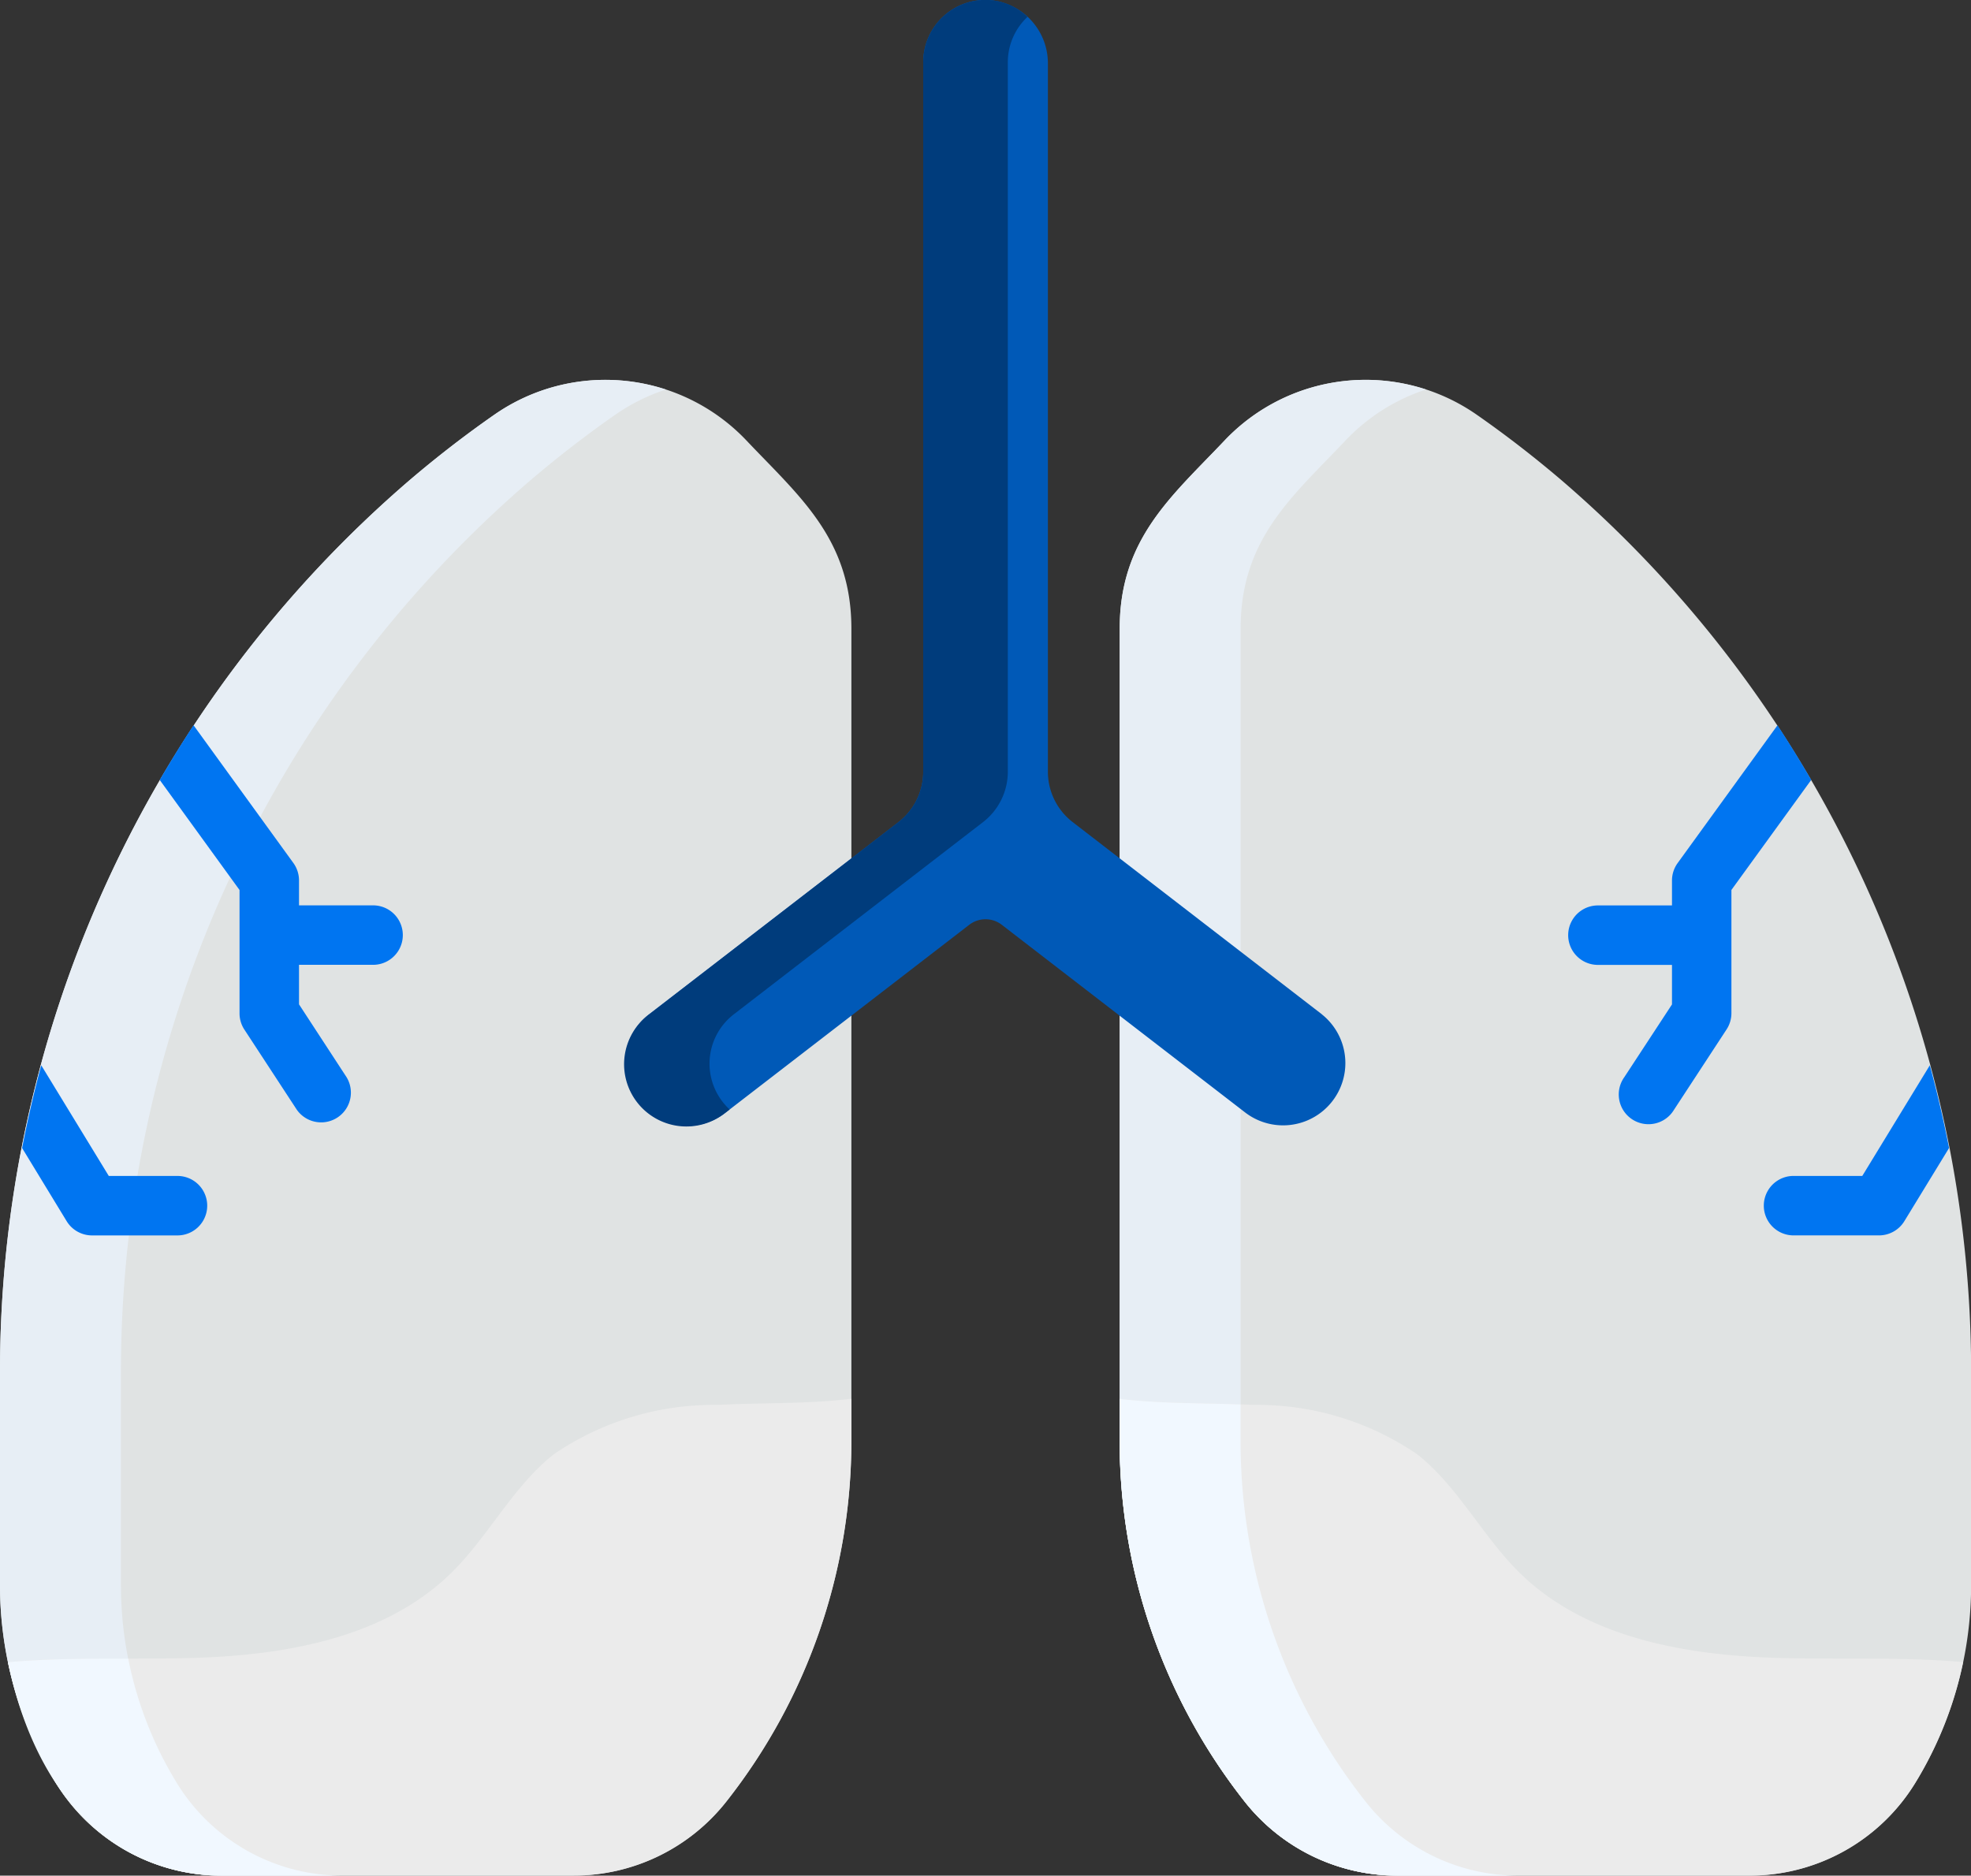
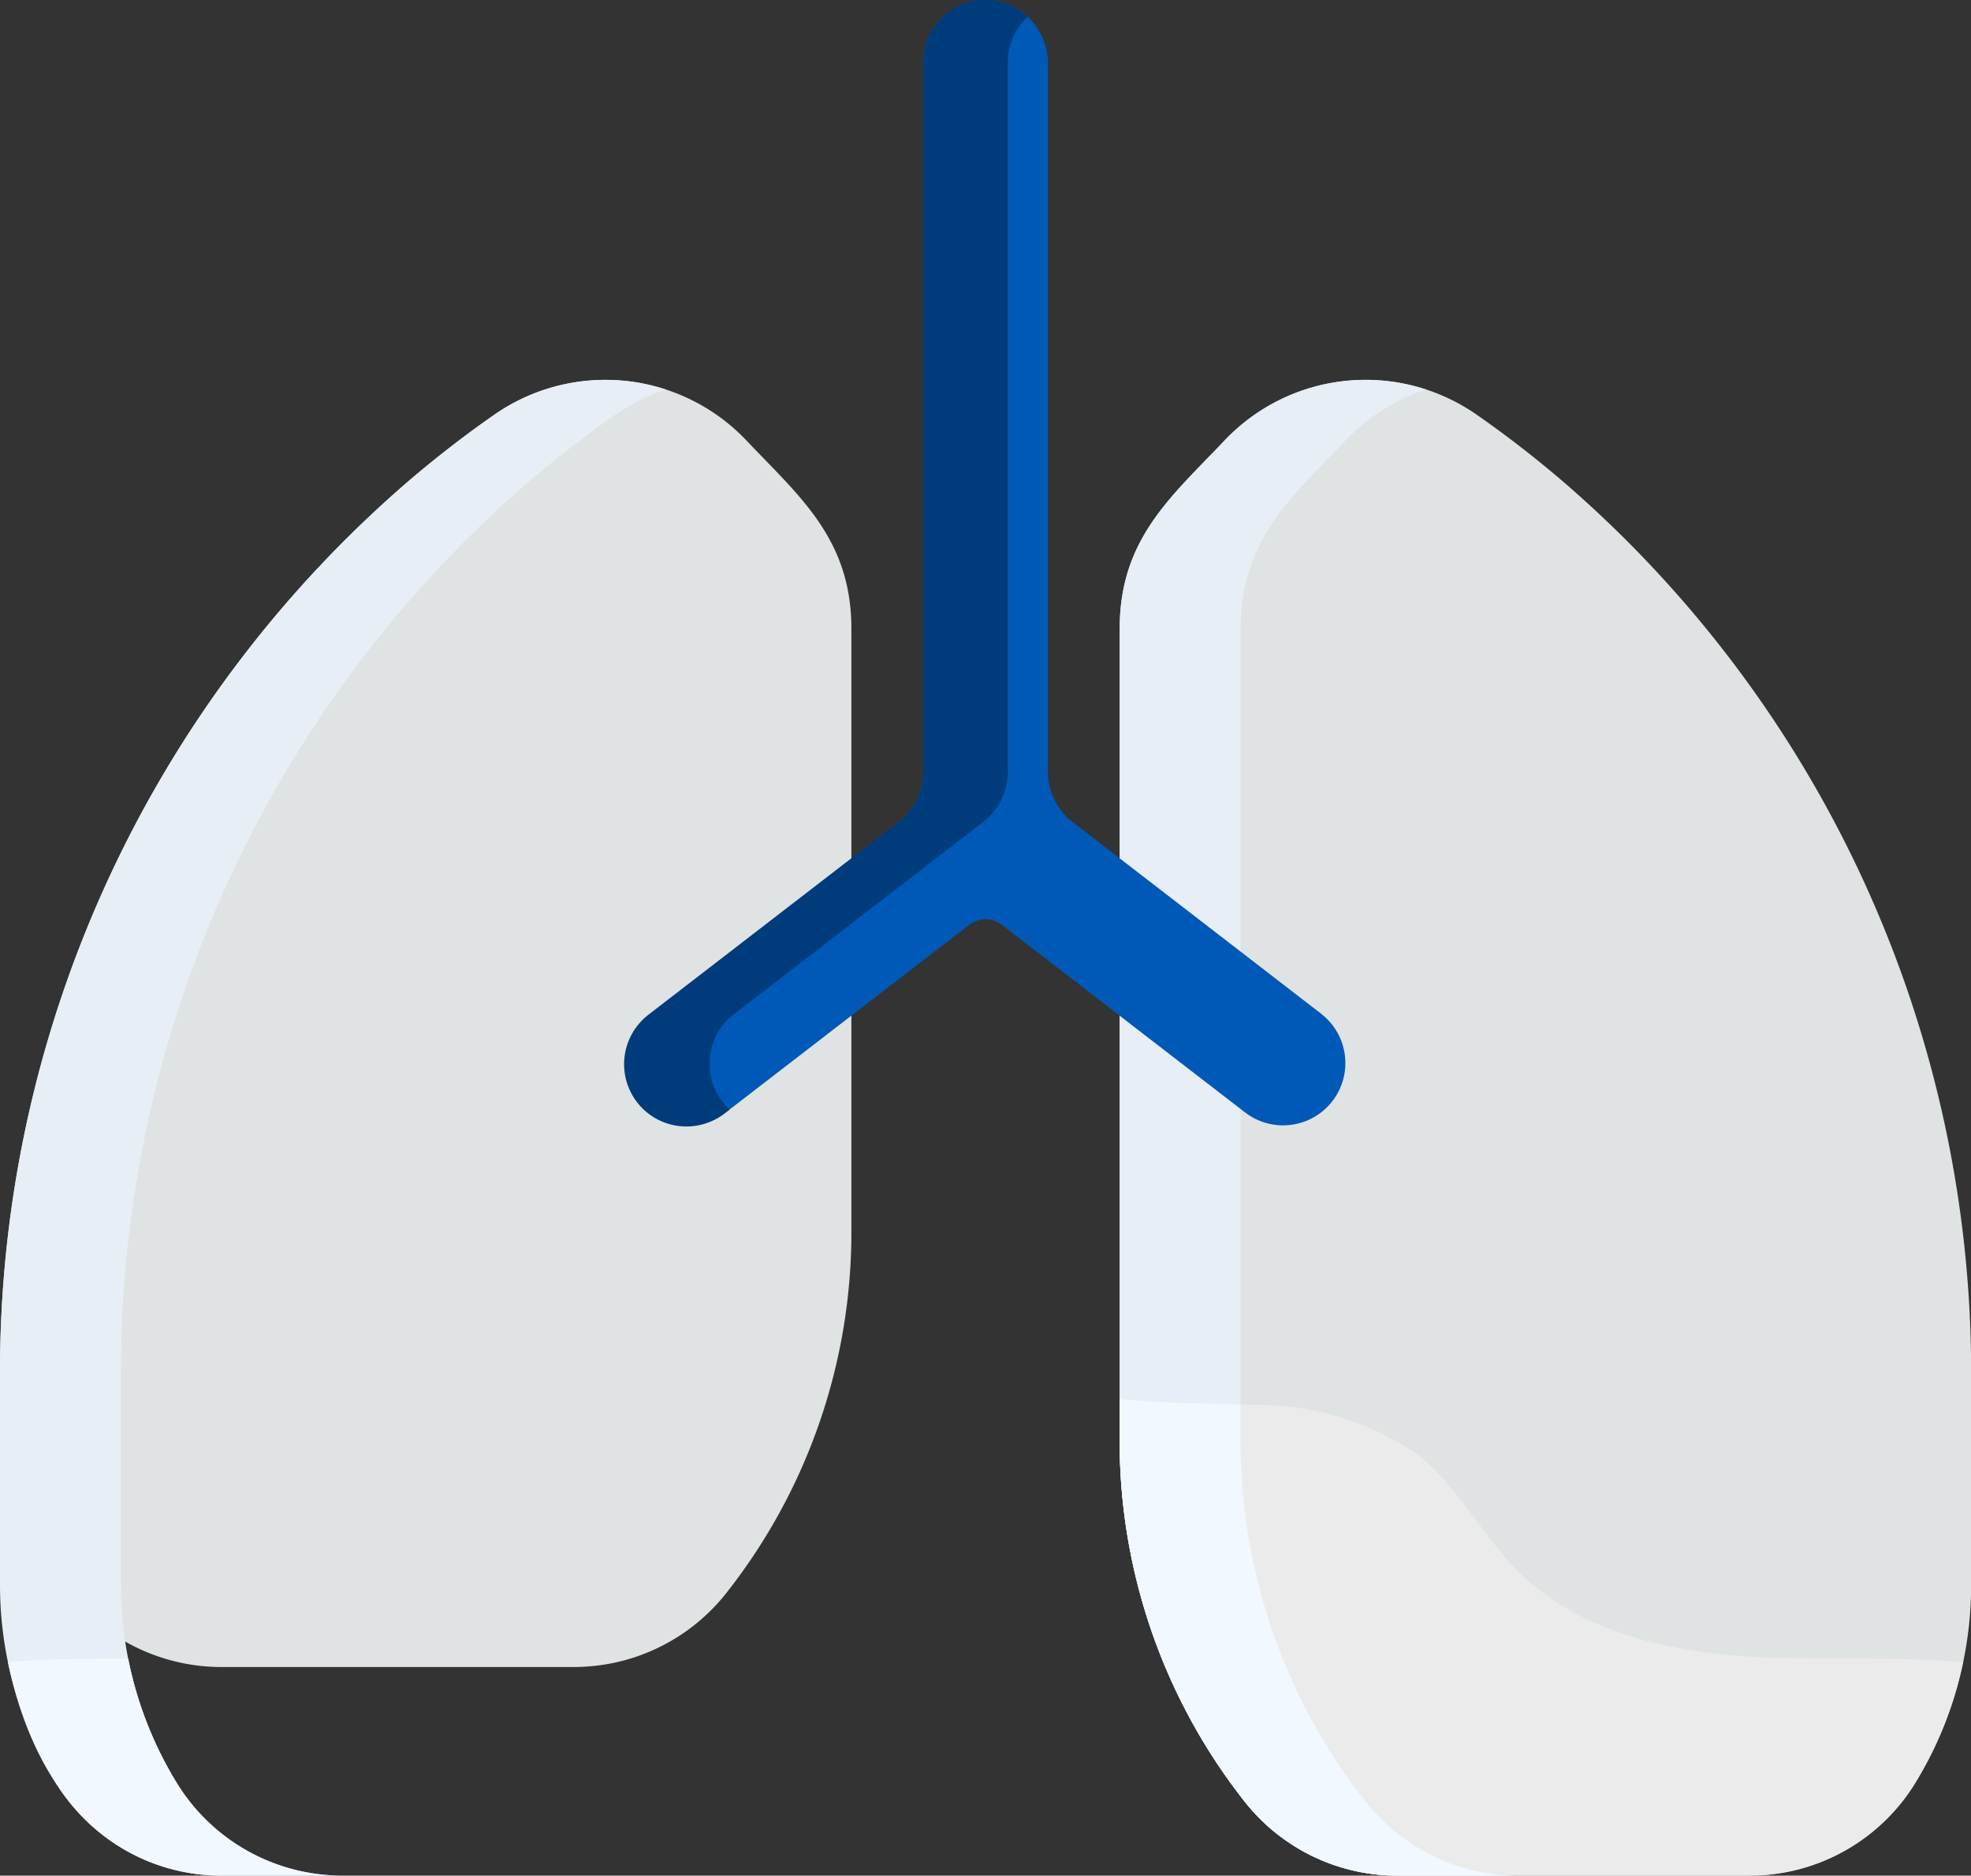
<svg xmlns="http://www.w3.org/2000/svg" width="78.797" height="75" viewBox="0 0 78.797 75">
  <rect x="0" y="0" width="78.797" height="75" fill="#333333" stroke="none" />
  <g id="lungs" transform="translate(0 -0.001)">
-     <path id="Path_19206" data-name="Path 19206" d="M29.843,101.118a7.768,7.768,0,0,0-10.077-1.034c-1.191.829-2.325,1.71-3.4,2.628A47.025,47.025,0,0,0,0,138.541v8.341a15.145,15.145,0,0,0,2.229,7.91,7.763,7.763,0,0,0,6.622,3.71H22.937a7.764,7.764,0,0,0,6.1-2.958,23.3,23.3,0,0,0,5-14.42V108.638C34.035,105.049,31.961,103.355,29.843,101.118Zm0,0" transform="translate(0 -83.502)" fill="#e0e3e3" />
+     <path id="Path_19206" data-name="Path 19206" d="M29.843,101.118a7.768,7.768,0,0,0-10.077-1.034c-1.191.829-2.325,1.71-3.4,2.628A47.025,47.025,0,0,0,0,138.541a15.145,15.145,0,0,0,2.229,7.91,7.763,7.763,0,0,0,6.622,3.71H22.937a7.764,7.764,0,0,0,6.1-2.958,23.3,23.3,0,0,0,5-14.42V108.638C34.035,105.049,31.961,103.355,29.843,101.118Zm0,0" transform="translate(0 -83.502)" fill="#e0e3e3" />
    <path id="Path_19207" data-name="Path 19207" d="M7.064,154.795a15.15,15.15,0,0,1-2.229-7.91v-8.341A47.023,47.023,0,0,1,21.2,102.715c1.077-.918,2.211-1.8,3.4-2.628a7.757,7.757,0,0,1,2.022-1.006,7.767,7.767,0,0,0-6.858,1.006c-1.191.829-2.325,1.71-3.4,2.628A47.025,47.025,0,0,0,0,138.544v8.341a15.145,15.145,0,0,0,2.229,7.91,7.763,7.763,0,0,0,6.622,3.71h4.836A7.764,7.764,0,0,1,7.064,154.795Zm0,0" transform="translate(0 -83.504)" fill="#e7eef5" />
    <path id="Path_19208" data-name="Path 19208" d="M308.523,102.71c-1.077-.918-2.211-1.8-3.4-2.628a7.768,7.768,0,0,0-10.078,1.033c-2.119,2.238-4.192,3.932-4.192,7.521v32.487a23.3,23.3,0,0,0,5,14.42,7.765,7.765,0,0,0,6.1,2.958h14.086a7.764,7.764,0,0,0,6.623-3.71,15.15,15.15,0,0,0,2.229-7.91V138.54A47.025,47.025,0,0,0,308.523,102.71Zm0,0" transform="translate(-246.089 -83.5)" fill="#e0e3e3" />
    <path id="Path_19209" data-name="Path 19209" d="M300.687,155.554a23.3,23.3,0,0,1-5-14.42V108.647c0-3.588,2.074-5.283,4.193-7.52a7.735,7.735,0,0,1,3.22-2.04,7.767,7.767,0,0,0-8.056,2.04c-2.119,2.238-4.192,3.932-4.192,7.52v32.487a23.3,23.3,0,0,0,5,14.42,7.765,7.765,0,0,0,6.1,2.958h4.836A7.764,7.764,0,0,1,300.687,155.554Zm0,0" transform="translate(-246.089 -83.511)" fill="#e7eef5" />
    <path id="Path_19210" data-name="Path 19210" d="M190.2,40.561l-9.964-7.686a2.547,2.547,0,0,1-.992-2.018V2.561A2.536,2.536,0,0,0,176.87,0a2.49,2.49,0,0,0-2.61,2.487V30.857a2.549,2.549,0,0,1-.991,2.018L163.3,40.561a2.49,2.49,0,1,0,3.042,3.943L176.1,36.98a1.065,1.065,0,0,1,1.3,0l9.755,7.524a2.49,2.49,0,0,0,3.041-3.943Zm0,0" transform="translate(-137.351 0)" fill="#0059b7" />
    <path id="Path_19211" data-name="Path 19211" d="M166.235,44.053a2.49,2.49,0,0,1,.451-3.492l9.964-7.686a2.547,2.547,0,0,0,.992-2.018V2.491a2.481,2.481,0,0,1,.787-1.815A2.423,2.423,0,0,0,176.87,0a2.49,2.49,0,0,0-2.61,2.487V30.857a2.549,2.549,0,0,1-.992,2.018L163.3,40.561a2.49,2.49,0,1,0,3.041,3.943l.18-.138A2.567,2.567,0,0,1,166.235,44.053Zm0,0" transform="translate(-137.351 0)" fill="#003c7c" />
    <g id="Group_16833" data-name="Group 16833" transform="translate(0.88 29.002)">
-       <path id="Path_19212" data-name="Path 19212" d="M415.73,188.438l-3.991,5.509a1.187,1.187,0,0,0-.227.7v.995h-2.961a1.189,1.189,0,0,0,0,2.378h2.961V199.6l-1.908,2.912a1.189,1.189,0,1,0,1.989,1.3l2.1-3.21a1.19,1.19,0,0,0,.195-.652v-4.927l3.19-4.4Q416.437,189.515,415.73,188.438Zm0,0" transform="translate(-345.549 -188.438)" fill="#0075f1" />
-       <path id="Path_19213" data-name="Path 19213" d="M464.8,276.781l-2.7,4.424h-2.748a1.189,1.189,0,0,0,0,2.378h3.415a1.19,1.19,0,0,0,1.015-.569l1.787-2.925Q465.242,278.42,464.8,276.781Zm0,0" transform="translate(-388.529 -263.185)" fill="#0075f1" />
-       <path id="Path_19214" data-name="Path 19214" d="M44.876,200.61l2.1,3.21a1.189,1.189,0,0,0,1.989-1.3L47.06,199.6V198.02h2.961a1.189,1.189,0,1,0,0-2.378H47.06v-.995a1.193,1.193,0,0,0-.226-.7l-3.991-5.508q-.706,1.076-1.351,2.189l3.19,4.4v4.927A1.187,1.187,0,0,0,44.876,200.61Zm0,0" transform="translate(-35.986 -188.441)" fill="#0075f1" />
-       <path id="Path_19215" data-name="Path 19215" d="M7.5,283.015a1.189,1.189,0,0,0,1.015.569h3.415a1.189,1.189,0,0,0,0-2.378H9.184l-2.7-4.425q-.44,1.638-.765,3.309Zm0,0" transform="translate(-5.715 -263.185)" fill="#0075f1" />
-     </g>
+       </g>
    <path id="Path_19216" data-name="Path 19216" d="M317.006,373.807c-3.658-.121-7.558-.833-10.169-3.4-1.492-1.466-2.453-3.44-4.094-4.738a11.326,11.326,0,0,0-6.532-1.973c-1.786-.091-3.594-.034-5.363-.246v1.687a23.3,23.3,0,0,0,5,14.42,7.764,7.764,0,0,0,6.1,2.958h14.086a7.763,7.763,0,0,0,6.622-3.71,15.147,15.147,0,0,0,1.912-4.826C322.071,373.758,319.521,373.89,317.006,373.807Zm0,0" transform="translate(-246.086 -307.517)" fill="#ebebeb" />
    <path id="Path_19217" data-name="Path 19217" d="M306.781,382.514a7.763,7.763,0,0,1-6.1-2.958,23.3,23.3,0,0,1-5-14.42v-1.463c-1.614-.06-3.24-.033-4.836-.225v1.688a23.313,23.313,0,0,0,5,14.42,7.786,7.786,0,0,0,6.1,2.958Zm0,0" transform="translate(-246.086 -307.513)" fill="#f1f8ff" />
-     <path id="Path_19218" data-name="Path 19218" d="M9.622,373.807c3.658-.121,7.558-.833,10.169-3.4,1.492-1.466,2.453-3.44,4.094-4.738a11.326,11.326,0,0,1,6.532-1.973c1.786-.091,3.594-.034,5.363-.246v1.687a23.3,23.3,0,0,1-5,14.42,7.764,7.764,0,0,1-6.1,2.958H10.6a7.764,7.764,0,0,1-6.622-3.71,15.147,15.147,0,0,1-1.912-4.826C4.557,373.758,7.108,373.89,9.622,373.807Zm0,0" transform="translate(-1.745 -307.517)" fill="#ebebeb" />
    <path id="Path_19219" data-name="Path 19219" d="M15.432,439.619a7.763,7.763,0,0,1-6.622-3.71,15.134,15.134,0,0,1-1.939-4.967c-1.609,0-3.22,0-4.809.142.692,3.326,2.338,6.565,5.485,7.909a7.753,7.753,0,0,0,3.049.627Zm0,0" transform="translate(-1.745 -364.618)" fill="#f1f8ff" />
  </g>
</svg>